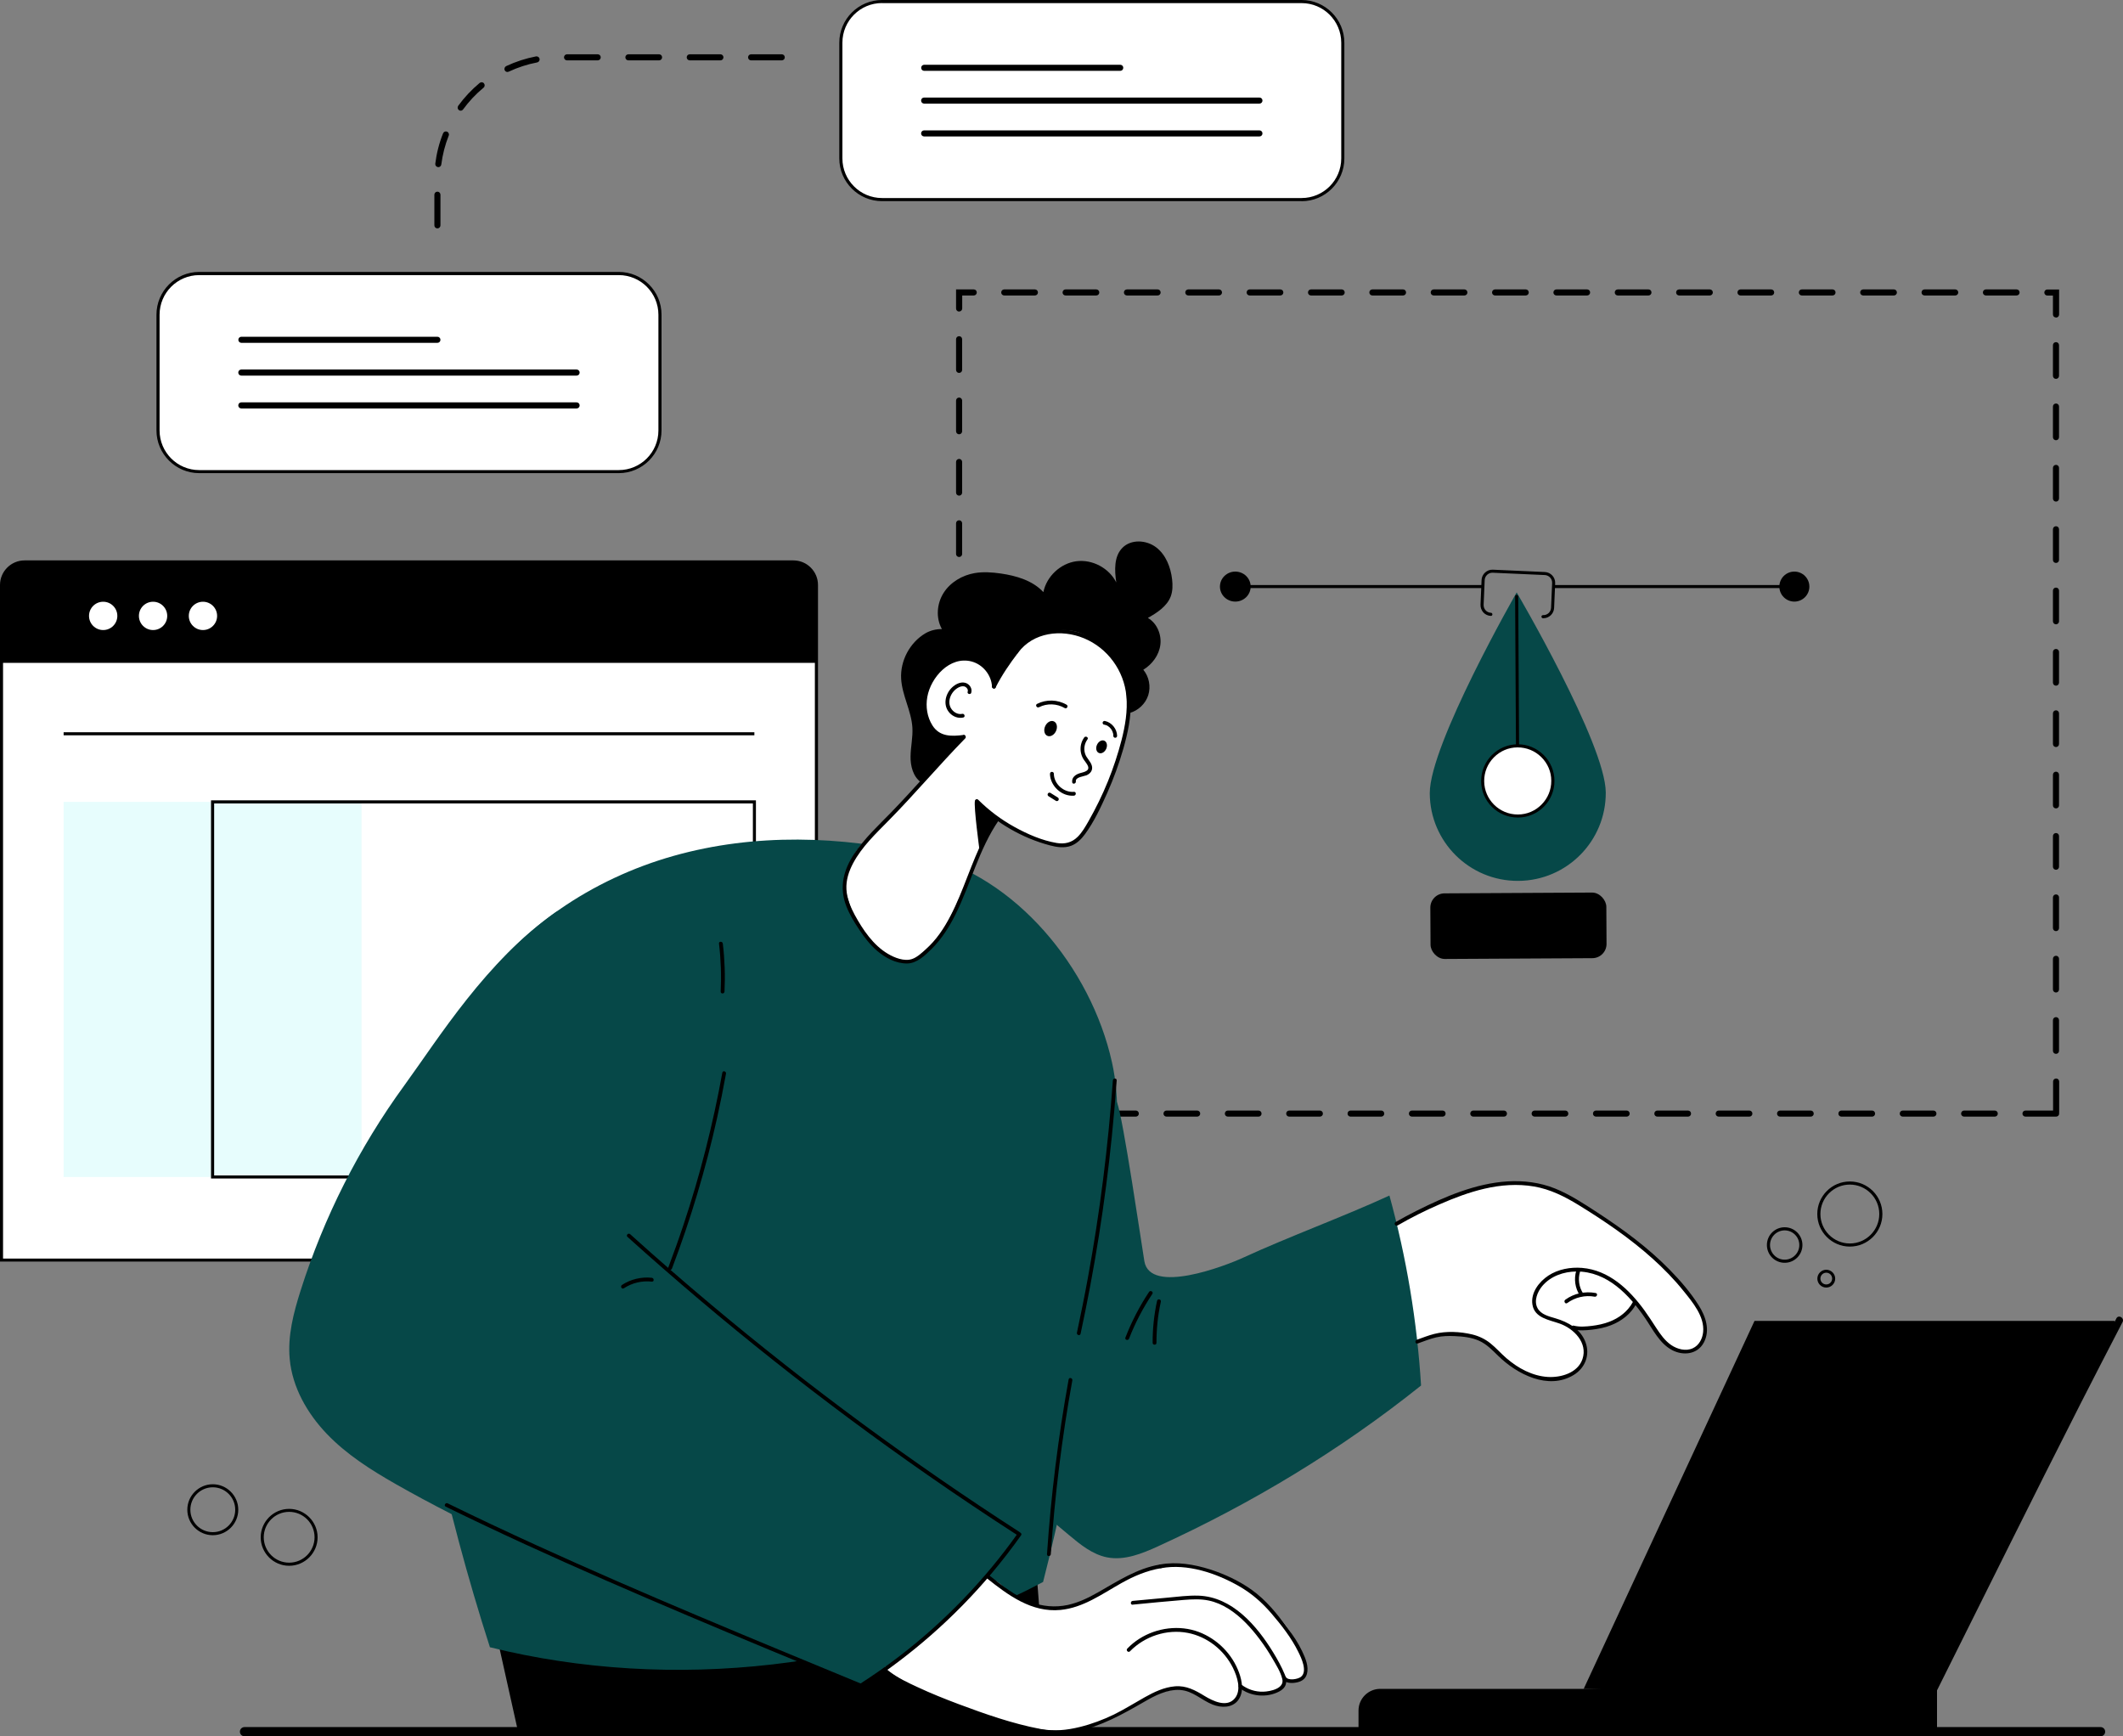
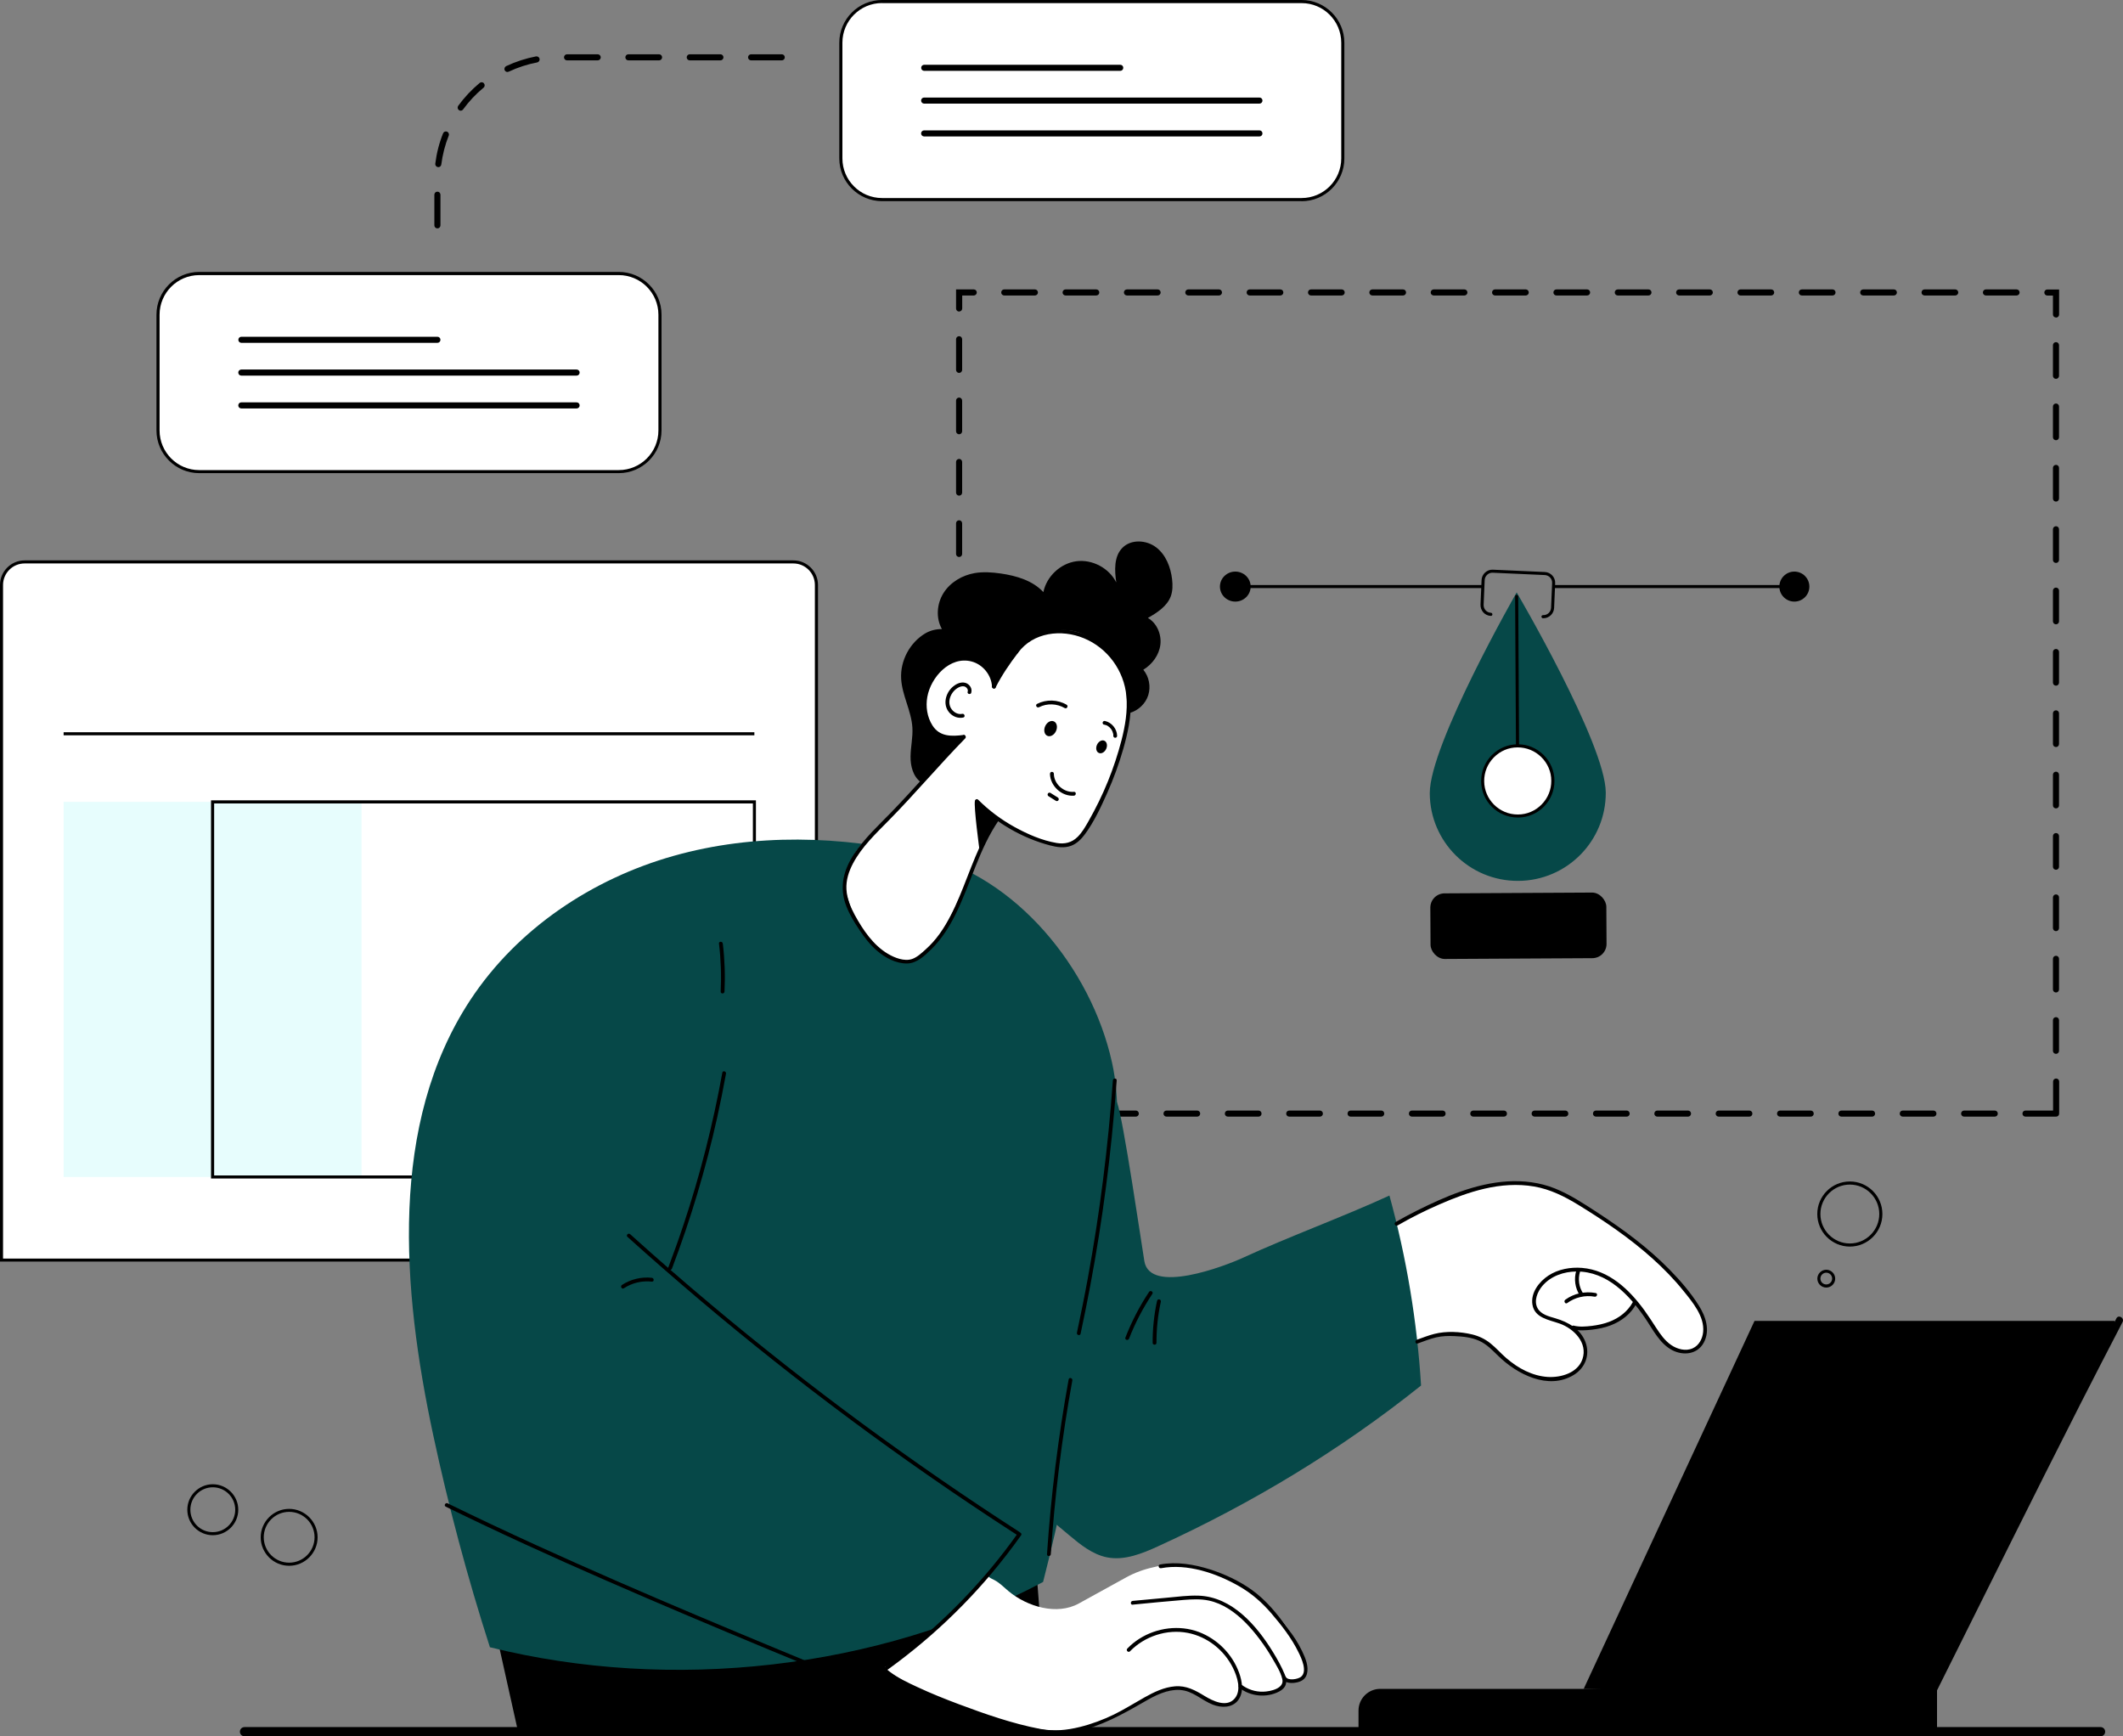
<svg xmlns="http://www.w3.org/2000/svg" id="Layer_1" viewBox="0 0 300 245.32">
  <rect x="0" y="0" width="300" height="245.32" fill="#808080" stroke="none" />
  <defs>
    <style>.cls-1,.cls-2,.cls-3,.cls-4{stroke-width:0px;}.cls-2{fill:#064848;}.cls-3{fill:#fff;}.cls-4{fill:#e7fdfd;}</style>
  </defs>
  <path class="cls-3" d="m3.47,79.39h108.65c1.79,0,3.25,1.46,3.25,3.25v95.38H.22v-95.38c0-1.79,1.46-3.25,3.25-3.25Z" />
  <path class="cls-1" d="m115.59,178.25H0v-95.6c0-1.91,1.56-3.47,3.47-3.47h108.65c1.91,0,3.47,1.56,3.47,3.47v95.6Zm-115.16-.43h114.72v-95.17c0-1.67-1.36-3.04-3.04-3.04H3.47c-1.67,0-3.04,1.36-3.04,3.04v95.17Z" />
-   <path class="cls-1" d="m3.47,79.39h108.65c1.79,0,3.25,1.46,3.25,3.25v11.02H.22v-11.02c0-1.79,1.46-3.25,3.25-3.25Z" />
  <circle class="cls-3" cx="21.63" cy="87.02" r="2" />
  <circle class="cls-3" cx="14.58" cy="87.02" r="2" />
  <circle class="cls-3" cx="28.68" cy="87.02" r="2" />
  <rect class="cls-1" x="8.99" y="103.46" width="97.61" height=".43" />
  <rect class="cls-4" x="8.99" y="113.3" width="42.1" height="53" />
  <path class="cls-1" d="m106.82,166.51H29.82v-53.43h77v53.43Zm-76.56-.43h76.13v-52.56H30.26v52.56Z" />
  <path class="cls-1" d="m290.55,157.77h-4.33c-.24,0-.43-.19-.43-.43s.19-.43.43-.43h3.9v-4.1c0-.24.19-.43.43-.43s.43.19.43.43v4.33s0,.07-.01.1c0,.03.01.07.01.1,0,.24-.19.43-.43.43Zm-8.67,0h-4.33c-.24,0-.43-.19-.43-.43s.19-.43.43-.43h4.33c.24,0,.43.19.43.43s-.19.43-.43.43Zm-8.67,0h-4.33c-.24,0-.43-.19-.43-.43s.19-.43.43-.43h4.33c.24,0,.43.19.43.43s-.19.43-.43.43Zm-8.67,0h-4.33c-.24,0-.43-.19-.43-.43s.19-.43.43-.43h4.33c.24,0,.43.19.43.43s-.19.43-.43.43Zm-8.67,0h-4.33c-.24,0-.43-.19-.43-.43s.19-.43.43-.43h4.33c.24,0,.43.19.43.43s-.19.43-.43.43Zm-8.67,0h-4.33c-.24,0-.43-.19-.43-.43s.19-.43.43-.43h4.33c.24,0,.43.19.43.43s-.19.43-.43.43Zm-8.67,0h-4.33c-.24,0-.43-.19-.43-.43s.19-.43.43-.43h4.33c.24,0,.43.19.43.43s-.19.43-.43.43Zm-8.67,0h-4.33c-.24,0-.43-.19-.43-.43s.19-.43.43-.43h4.33c.24,0,.43.19.43.43s-.19.43-.43.43Zm-8.67,0h-4.33c-.24,0-.43-.19-.43-.43s.19-.43.43-.43h4.33c.24,0,.43.19.43.43s-.19.43-.43.43Zm-8.67,0h-4.33c-.24,0-.43-.19-.43-.43s.19-.43.43-.43h4.33c.24,0,.43.19.43.43s-.19.43-.43.43Zm-8.67,0h-4.33c-.24,0-.43-.19-.43-.43s.19-.43.43-.43h4.33c.24,0,.43.19.43.43s-.19.43-.43.43Zm-8.67,0h-4.33c-.24,0-.43-.19-.43-.43s.19-.43.43-.43h4.33c.24,0,.43.19.43.43s-.19.43-.43.43Zm-8.67,0h-4.33c-.24,0-.43-.19-.43-.43s.19-.43.43-.43h4.33c.24,0,.43.19.43.43s-.19.43-.43.43Zm-8.67,0h-4.33c-.24,0-.43-.19-.43-.43s.19-.43.43-.43h4.33c.24,0,.43.19.43.43s-.19.43-.43.43Zm-8.67,0h-4.33c-.24,0-.43-.19-.43-.43s.19-.43.43-.43h4.33c.24,0,.43.19.43.43s-.19.43-.43.43Zm-8.67,0h-4.33c-.24,0-.43-.19-.43-.43s.19-.43.43-.43h4.33c.24,0,.43.19.43.43s-.19.43-.43.43Zm-8.67,0h-4.33c-.24,0-.43-.19-.43-.43s.19-.43.43-.43h4.33c.24,0,.43.19.43.43s-.19.43-.43.43Zm-8.67,0h-4.33c-.24,0-.43-.19-.43-.43s.19-.43.43-.43h4.33c.24,0,.43.19.43.43s-.19.43-.43.43Zm-7.63-1.04c-.24,0-.43-.19-.43-.43v-4.33c0-.24.19-.43.43-.43s.43.19.43.43v4.33c0,.24-.19.43-.43.43Zm155-7.83c-.24,0-.43-.19-.43-.43v-4.33c0-.24.19-.43.43-.43s.43.19.43.43v4.33c0,.24-.19.43-.43.43Zm-155-.84c-.24,0-.43-.19-.43-.43v-4.33c0-.24.19-.43.43-.43s.43.19.43.43v4.33c0,.24-.19.43-.43.43Zm155-7.83c-.24,0-.43-.19-.43-.43v-4.33c0-.24.19-.43.43-.43s.43.19.43.43v4.33c0,.24-.19.43-.43.43Zm-155-.84c-.24,0-.43-.19-.43-.43v-4.33c0-.24.19-.43.43-.43s.43.19.43.43v4.33c0,.24-.19.43-.43.43Zm155-7.83c-.24,0-.43-.19-.43-.43v-4.33c0-.24.19-.43.43-.43s.43.19.43.43v4.33c0,.24-.19.43-.43.43Zm-155-.84c-.24,0-.43-.19-.43-.43v-4.33c0-.24.19-.43.43-.43s.43.19.43.43v4.33c0,.24-.19.43-.43.43Zm155-7.83c-.24,0-.43-.19-.43-.43v-4.33c0-.24.19-.43.43-.43s.43.19.43.43v4.33c0,.24-.19.43-.43.43Zm-155-.84c-.24,0-.43-.19-.43-.43v-4.33c0-.24.19-.43.43-.43s.43.19.43.43v4.33c0,.24-.19.43-.43.43Zm155-7.83c-.24,0-.43-.19-.43-.43v-4.33c0-.24.19-.43.43-.43s.43.19.43.43v4.33c0,.24-.19.43-.43.43Zm-155-.84c-.24,0-.43-.19-.43-.43v-4.33c0-.24.19-.43.43-.43s.43.19.43.43v4.33c0,.24-.19.43-.43.43Zm155-7.83c-.24,0-.43-.19-.43-.43v-4.33c0-.24.19-.43.43-.43s.43.19.43.43v4.33c0,.24-.19.43-.43.43Zm-155-.84c-.24,0-.43-.19-.43-.43v-4.33c0-.24.19-.43.43-.43s.43.19.43.43v4.33c0,.24-.19.43-.43.43Zm155-7.83c-.24,0-.43-.19-.43-.43v-4.33c0-.24.19-.43.43-.43s.43.19.43.43v4.33c0,.24-.19.43-.43.43Zm-155-.84c-.24,0-.43-.19-.43-.43v-4.33c0-.24.19-.43.43-.43s.43.19.43.43v4.33c0,.24-.19.43-.43.43Zm155-7.83c-.24,0-.43-.19-.43-.43v-4.33c0-.24.19-.43.43-.43s.43.19.43.43v4.33c0,.24-.19.43-.43.43Zm-155-.84c-.24,0-.43-.19-.43-.43v-4.33c0-.24.19-.43.43-.43s.43.19.43.43v4.33c0,.24-.19.43-.43.43Zm155-7.83c-.24,0-.43-.19-.43-.43v-4.33c0-.24.19-.43.43-.43s.43.19.43.43v4.33c0,.24-.19.43-.43.43Zm-155-.84c-.24,0-.43-.19-.43-.43v-4.33c0-.24.19-.43.43-.43s.43.19.43.43v4.33c0,.24-.19.43-.43.43Zm155-7.83c-.24,0-.43-.19-.43-.43v-4.33c0-.24.19-.43.43-.43s.43.19.43.43v4.33c0,.24-.19.43-.43.43Zm-155-.84c-.24,0-.43-.19-.43-.43v-4.33c0-.24.19-.43.43-.43s.43.19.43.43v4.33c0,.24-.19.43-.43.43Zm155-7.83c-.24,0-.43-.19-.43-.43v-4.33c0-.24.19-.43.43-.43s.43.19.43.43v4.33c0,.24-.19.43-.43.43Zm-155-.84c-.24,0-.43-.19-.43-.43v-4.33c0-.24.19-.43.43-.43s.43.19.43.43v4.33c0,.24-.19.43-.43.43Zm155-7.83c-.24,0-.43-.19-.43-.43v-4.33c0-.24.19-.43.43-.43s.43.19.43.43v4.33c0,.24-.19.43-.43.43Zm-155-.84c-.24,0-.43-.19-.43-.43v-4.33c0-.24.19-.43.43-.43s.43.19.43.43v4.33c0,.24-.19.43-.43.43Zm155-7.83c-.24,0-.43-.19-.43-.43v-2.67h-.79c-.24,0-.43-.19-.43-.43s.19-.43.43-.43h1.66v3.54c0,.24-.19.43-.43.43Zm-155-.84c-.24,0-.43-.19-.43-.43v-2.7h2.5c.24,0,.43.19.43.43s-.19.43-.43.43h-1.63v1.83c0,.24-.19.43-.43.43Zm149.43-2.27h-4.33c-.24,0-.43-.19-.43-.43s.19-.43.43-.43h4.33c.24,0,.43.19.43.43s-.19.43-.43.43Zm-8.67,0h-4.33c-.24,0-.43-.19-.43-.43s.19-.43.43-.43h4.33c.24,0,.43.19.43.43s-.19.43-.43.43Zm-8.67,0h-4.33c-.24,0-.43-.19-.43-.43s.19-.43.43-.43h4.33c.24,0,.43.19.43.43s-.19.43-.43.43Zm-8.67,0h-4.33c-.24,0-.43-.19-.43-.43s.19-.43.43-.43h4.33c.24,0,.43.19.43.43s-.19.43-.43.43Zm-8.67,0h-4.33c-.24,0-.43-.19-.43-.43s.19-.43.43-.43h4.33c.24,0,.43.19.43.43s-.19.43-.43.43Zm-8.67,0h-4.33c-.24,0-.43-.19-.43-.43s.19-.43.43-.43h4.33c.24,0,.43.19.43.43s-.19.43-.43.43Zm-8.67,0h-4.33c-.24,0-.43-.19-.43-.43s.19-.43.43-.43h4.33c.24,0,.43.19.43.43s-.19.43-.43.43Zm-8.67,0h-4.33c-.24,0-.43-.19-.43-.43s.19-.43.43-.43h4.33c.24,0,.43.19.43.43s-.19.43-.43.43Zm-8.67,0h-4.33c-.24,0-.43-.19-.43-.43s.19-.43.43-.43h4.33c.24,0,.43.19.43.43s-.19.43-.43.43Zm-8.67,0h-4.33c-.24,0-.43-.19-.43-.43s.19-.43.43-.43h4.33c.24,0,.43.19.43.43s-.19.43-.43.43Zm-8.67,0h-4.33c-.24,0-.43-.19-.43-.43s.19-.43.43-.43h4.33c.24,0,.43.19.43.43s-.19.43-.43.43Zm-8.67,0h-4.33c-.24,0-.43-.19-.43-.43s.19-.43.43-.43h4.33c.24,0,.43.19.43.43s-.19.43-.43.43Zm-8.67,0h-4.33c-.24,0-.43-.19-.43-.43s.19-.43.43-.43h4.33c.24,0,.43.19.43.43s-.19.43-.43.43Zm-8.67,0h-4.33c-.24,0-.43-.19-.43-.43s.19-.43.43-.43h4.33c.24,0,.43.19.43.43s-.19.43-.43.43Zm-8.67,0h-4.33c-.24,0-.43-.19-.43-.43s.19-.43.43-.43h4.33c.24,0,.43.19.43.43s-.19.43-.43.43Zm-8.67,0h-4.33c-.24,0-.43-.19-.43-.43s.19-.43.43-.43h4.33c.24,0,.43.19.43.43s-.19.43-.43.43Zm-8.67,0h-4.33c-.24,0-.43-.19-.43-.43s.19-.43.43-.43h4.33c.24,0,.43.19.43.43s-.19.43-.43.43Z" />
  <polygon class="cls-1" points="70.29 231.57 73.23 244.77 148.23 244.77 146.5 222.52 70.29 231.57" />
  <path class="cls-3" d="m196.73,173.31s4.79-3.34,11.47-5.22c6.68-1.88,11.29-.27,13.54,1.07,2.25,1.34,13.09,7.66,17.56,14.62,0,0,3.5,3.71.44,6.71,0,0-1.53,1.69-4.74-1.15l-3.76-5.25s-2.51,4.33-8.98,3.6c0,0,3.26,2.58.89,5.62,0,0-2.38,2.94-7.8.57,0,0-2.28-1.74-5.04-3.98,0,0-4.36-3.02-10.67-.11l-2.91-16.48Z" />
  <path class="cls-2" d="m143.07,210.2l7.99,6.69c1.61,1.35,3.32,2.74,5.38,3.15,2.46.48,4.94-.53,7.22-1.57,13.26-6.06,25.76-13.6,37.15-22.71-.56-9.07-2.06-18.08-4.47-26.84-6.5,2.99-14.2,5.8-20.7,8.79-2.57,1.18-13.13,5.23-13.93.49-.36-2.13-3.03-20.43-3.86-22.42-.83-1.99-2.9,11.63-4.96,12.27-.77.24-1.39.79-1.94,1.37-4.67,4.83-6.2,11.85-6.94,18.52-.69,6.19-1.26,16.03-.93,22.26Z" />
  <path class="cls-2" d="m147.4,223.51c4.57-17.84,7.96-38.74,9.89-57.08.58-5.44,1.03-11.01-.16-16.34-2.97-13.4-13.66-26.29-26.69-29.32-11.58-2.7-23.81-3.07-35.26.16-11.45,3.23-22.06,10.25-28.72,20.36-11.53,17.52-9.67,40.78-5.25,61.44,2.17,10.14,4.85,20.16,8.02,30.01,25.52,6.35,54.85,3.2,78.16-9.22Z" />
  <path class="cls-1" d="m296.83,245.32H34.55c-.36,0-.65-.29-.65-.65s.29-.65.65-.65h262.28c.36,0,.65.29.65.65s-.29.65-.65.65Z" />
  <polygon class="cls-1" points="223.79 238.62 247.93 186.63 298.82 186.63 298.82 187.51 272.3 239.78 223.79 238.62" />
  <path class="cls-1" d="m299.06,186.29c-7,13.44-13.74,27-20.5,40.56-1.91,3.84-3.82,7.68-5.74,11.51-.29.58.59,1.1.88.51,6.78-13.55,13.48-27.14,20.35-40.64,1.95-3.82,3.91-7.63,5.89-11.44.3-.58-.58-1.1-.88-.51h0Z" />
  <path class="cls-1" d="m273.05,244.09c.06-1.57.21-3.7.21-5.47" />
  <path class="cls-1" d="m195.04,238.62h78.68v5.47h-81.75v-2.4c0-1.69,1.37-3.07,3.07-3.07Z" />
  <path class="cls-3" d="m125.09,116.03l11.06-11.71s.04-.37-.07-.31c-.12.06-4.94,1.13-5.5-4.42,0,0-1.37-5.85,5.77-6.79,0,0,3.37-.74,4.28,3.71,0,0,3.24-6.72,6.7-7,3.46-.29,6.58-.57,10.52,4.29,0,0,2.48,3.71,1.34,8.79,0,0-2.13,9.82-6.45,15.56,0,0-1.79,3.87-10.12-1.62l-1.86-.86s-1.28,2.26-2.71,5.48c-1.82,4.08-3.89,9.82-6.96,13.24,0,0-3.28,3.15-6.48-.11,0,0-3.41-1.3-5.25-8.94,0,0-.82-4.1,5.72-9.31Z" />
  <path class="cls-1" d="m143.86,92.23c2.14-2.91,6.12-3.37,9.31-2.05,3.35,1.38,5.67,4.58,6,8.17.19,2.1-.17,4.21-.69,6.24-.51,1.97-1.15,3.9-1.91,5.78-.79,1.95-1.72,3.84-2.76,5.67-.44.77-.89,1.57-1.53,2.2-.83.83-1.86,1.06-2.99.86-2.06-.35-4.11-1.25-5.92-2.25-1.89-1.04-3.62-2.34-5.15-3.86-.25-.25-.63.14-.38.38,2.91,2.88,6.58,5.04,10.55,6.08.96.25,2.01.41,2.97.05.82-.31,1.44-.94,1.95-1.63,1.3-1.76,2.27-3.86,3.16-5.85.9-2.02,1.66-4.11,2.27-6.24.62-2.19,1.12-4.46,1.04-6.74-.14-3.79-2.2-7.24-5.6-9-3.57-1.85-8.27-1.48-10.76,1.91-.21.28.26.55.47.27h0Z" />
  <path class="cls-1" d="m143.39,91.96c-1.18,1.55-2.29,3.18-3.18,4.92-.16.31.31.58.47.27.88-1.74,1.99-3.37,3.18-4.92.21-.28-.26-.55-.47-.27h0Z" />
  <path class="cls-1" d="m140.72,97.02c-.08-1.58-1.03-3.04-2.45-3.76-1.57-.8-3.39-.46-4.82.49-2.7,1.8-3.92,5.67-2.39,8.61.42.81,1.04,1.54,1.91,1.88,1.02.4,2.15.27,3.2.14.34-.04.35-.59,0-.54-1.7.22-3.39.27-4.41-1.35-.75-1.19-.97-2.65-.72-4.03.49-2.75,3.18-5.8,6.25-5,1.6.42,2.81,1.92,2.89,3.56.02.35.56.35.54,0h0Z" />
  <path class="cls-1" d="m136.01,103.93c-3.46,3.53-6.65,7.32-10.1,10.87-3.4,3.51-8.45,7.75-6.32,13.23.47,1.21,1.15,2.31,1.87,3.38.71,1.06,1.49,2.08,2.47,2.92,1.17,1,2.67,1.82,4.26,1.8,1.38-.02,2.52-1.13,3.44-2.04,1.43-1.41,2.52-3.14,3.41-4.93,2.16-4.36,3.31-9.22,6.1-13.27.2-.29-.27-.56-.47-.27-2.31,3.37-3.52,7.32-5.09,11.06-.77,1.84-1.65,3.66-2.82,5.28-.56.78-1.2,1.5-1.91,2.14-.55.5-1.25,1.16-1.97,1.4-1.1.37-2.47-.18-3.4-.73-2.09-1.23-3.55-3.41-4.69-5.49-.61-1.12-1.11-2.34-1.18-3.63-.07-1.3.33-2.52.93-3.66,1.27-2.39,3.23-4.21,5.1-6.12,3.69-3.75,7.08-7.79,10.76-11.55.24-.25-.14-.63-.38-.38h0Z" />
  <path class="cls-1" d="m146.83,99.92c1.13-.58,2.53-.52,3.62.12.3.18.57-.29.27-.47-1.27-.74-2.86-.78-4.17-.12-.31.16-.04.63.27.47h0Z" />
  <path class="cls-1" d="m156.04,102.38c.1.02.2.05.3.09-.04-.02.02.01.03.01.02,0,.04.02.06.03.04.02.08.05.12.07.16.1.28.21.42.38,0,.01.04.05.01.02.02.02.03.04.05.06.03.04.06.09.08.13.03.04.05.09.07.14,0,.02.02.04.03.06,0,.02,0,.02,0,0,0,.01,0,.02.01.04.04.09.06.19.09.29,0,.03,0,.05.01.08.01.06,0-.03,0,.03,0,.05,0,.1,0,.16,0,.15.12.27.27.27s.27-.12.27-.27c-.02-.98-.75-1.89-1.71-2.1-.14-.03-.29.04-.33.19-.04.14.05.3.19.33h0Z" />
-   <path class="cls-1" d="m153.21,104.2c-.42.57-.59,1.3-.49,2,.05.34.16.67.33.97.19.33.46.61.63.94.44.84-.52.97-1.1,1.14-.6.18-1.16.6-1.07,1.28.05.34.57.2.52-.14-.08-.59,1.12-.7,1.48-.84.55-.22.94-.7.79-1.32-.16-.67-.79-1.11-.98-1.78-.2-.68-.07-1.41.35-1.98.21-.28-.26-.55-.47-.27h0Z" />
  <path class="cls-1" d="m148.37,109.31c.02,1.73,1.65,3.25,3.39,3.11.34-.03.35-.57,0-.54-1.44.12-2.83-1.11-2.84-2.56,0-.35-.55-.35-.54,0h0Z" />
  <path class="cls-1" d="m148.17,112.5c.35.22.7.44,1.04.65.12.08.3.03.37-.1.07-.13.03-.29-.1-.37-.35-.22-.7-.44-1.04-.65-.12-.08-.3-.03-.37.1-.07.13-.03.29.1.37h0Z" />
  <path class="cls-1" d="m137.24,97.88c.2-.6-.25-1.24-.82-1.4-.71-.2-1.46.22-1.95.71-.94.95-1.24,2.53-.26,3.56.49.52,1.2.78,1.9.63.34-.07.2-.59-.14-.52-.57.12-1.14-.18-1.48-.63-.38-.5-.42-1.13-.22-1.71.2-.6.67-1.16,1.26-1.43.28-.13.63-.2.91-.03.23.14.39.4.3.67-.11.33.41.47.52.14h0Z" />
  <path class="cls-1" d="m149.22,103.3c-.26.56-.81.86-1.23.66-.42-.19-.55-.81-.29-1.37.26-.56.81-.86,1.23-.66.42.19.55.81.29,1.37Z" />
  <path class="cls-1" d="m156.31,105.82c-.22.47-.68.73-1.04.56-.36-.16-.47-.68-.25-1.16.22-.47.68-.73,1.04-.56.36.16.47.68.25,1.16Z" />
  <path class="cls-1" d="m138.42,120.16s-.85-6.24-.65-7.03l3,2.54-2.35,4.49Z" />
  <path class="cls-1" d="m159.61,100.74c1.23-.33,2.27-1.31,2.65-2.52s.12-2.61-.7-3.59c1.26-.77,2.23-2.07,2.41-3.53s-.48-3.05-1.76-3.79c1.31-.75,2.7-1.64,3.23-3.05.28-.76.28-1.59.19-2.4-.2-1.72-.88-3.48-2.26-4.53-1.38-1.05-3.54-1.17-4.76.07-1.21,1.22-1.12,3.19-.87,4.89-1.02-2.03-3.39-3.29-5.64-2.99s-4.21,2.14-4.66,4.36c-1.52-1.64-3.82-2.31-6.03-2.63-1.21-.17-2.45-.26-3.66-.06-1.77.3-3.45,1.29-4.41,2.8-.96,1.51-1.12,3.55-.24,5.11-.82,0-1.62.19-2.33.6-2.2,1.3-3.57,3.87-3.43,6.41.13,2.37,1.45,4.55,1.59,6.92.08,1.36-.24,2.7-.26,4.06s.35,2.84,1.45,3.64c2.01-2.06,4.03-4.19,5.96-6.33-.25.27-.67.14-1.04.07-1.23-.22-2.55-.48-3.43-1.37-.95-.95-1.17-2.43-1.01-3.76.36-2.97,2.69-5.77,5.66-6.06.45-.04.92-.03,1.35.09,1.59.44,2.43,2.14,3.07,3.66,1.05-2.54,2.7-4.93,5.01-6.41,2.32-1.49,5.43-1.9,7.84-.57,1.24.68,2.34,1.7,3.24,2.79.79.95,1.73,2.03,2.1,3.21.5,1.59.16,3.34.73,4.91Z" />
  <path class="cls-1" d="m197.5,173.14c1.92-1.11,3.91-2.11,5.95-2.99,2.04-.89,4.16-1.7,6.33-2.2,2.28-.53,4.68-.71,7-.31,2.29.39,4.33,1.42,6.29,2.62,3.68,2.26,7.29,4.72,10.51,7.62,1.54,1.39,3,2.88,4.3,4.5,1.29,1.59,3.01,3.63,2.79,5.82-.09.94-.58,1.9-1.47,2.3-.99.45-2.17.13-3.03-.45-.91-.62-1.56-1.55-2.15-2.46-.54-.83-1.08-1.67-1.66-2.47-2.14-2.94-5.01-5.67-8.81-5.98-1.63-.13-3.36.18-4.75,1.09-1.32.87-2.53,2.44-2.25,4.11.31,1.89,2.37,2.14,3.85,2.67,2,.71,3.99,2.71,3.22,5.01-.66,1.96-3.04,2.64-4.89,2.53-2.17-.13-4.22-1.23-5.84-2.63-.79-.68-1.47-1.48-2.29-2.13-.76-.61-1.63-1.02-2.58-1.25-1.69-.4-3.65-.5-5.34-.07-.84.21-1.66.54-2.48.83-.33.12-.19.64.14.52.86-.31,1.71-.65,2.6-.86.86-.2,1.74-.22,2.61-.18,1.17.05,2.38.17,3.47.66,1.06.48,1.86,1.32,2.68,2.12,2.65,2.6,7.09,4.9,10.68,2.71,1.61-.98,2.34-2.82,1.67-4.62-.69-1.87-2.45-2.86-4.27-3.39-.91-.27-2.04-.53-2.52-1.45-.54-1.02,0-2.3.68-3.11,1.19-1.41,3.04-2.04,4.85-2.05,4.3-.02,7.44,3.3,9.69,6.6,1.09,1.59,2.04,3.59,3.83,4.52,1.57.81,3.56.59,4.45-1.07.94-1.75.27-3.71-.72-5.27-1.15-1.82-2.59-3.49-4.1-5.03-3.07-3.14-6.63-5.75-10.3-8.14-1.89-1.23-3.8-2.49-5.91-3.34-2.12-.85-4.44-1.14-6.71-1-4.5.28-8.87,2.16-12.86,4.16-1,.5-1.98,1.03-2.95,1.59-.3.17-.03.64.27.47h0Z" />
  <path class="cls-1" d="m222.23,187.82c.89.22,1.83.15,2.73.05.92-.11,1.83-.29,2.69-.63,1.48-.58,2.8-1.58,3.56-3.01.16-.31-.3-.58-.47-.27-.72,1.34-1.97,2.29-3.38,2.81-.77.29-1.59.46-2.4.56-.84.1-1.75.18-2.58-.03-.34-.09-.48.44-.14.52h0Z" />
  <path class="cls-1" d="m222.74,179.54c-.35,1.16-.17,2.46.5,3.48.19.29.66.02.47-.27-.59-.9-.75-2.03-.44-3.06.1-.33-.42-.48-.52-.14h0Z" />
  <path class="cls-1" d="m221.46,184.11c1.11-.81,2.52-1.15,3.88-.9.34.06.49-.46.14-.52-1.49-.28-3.07.05-4.29.95-.28.2,0,.67.27.47h0Z" />
-   <path class="cls-2" d="m90.18,142.83c-4.11,8.56-6.72,17.84-7.68,27.29-.29,2.81-.41,5.75.66,8.37,2.01,4.96,7.52,7.33,12.44,9.43,12.62,5.4,24.64,12.2,35.77,20.24,4.47,3.23,7.83,6.03,11.82,9.83-6.71,7.47-12.41,14.57-21.54,20.17-23.01-9.56-45-16.69-65.74-28.48-3.49-1.99-6.93-4.17-9.71-7.07s-4.89-6.59-5.26-10.59c-.31-3.27.54-6.53,1.53-9.65,3.29-10.38,8.26-20.22,14.67-29.02,4.91-6.75,11.57-17.59,21.39-24.47,2.2-1.54,3.14,8.14,5.72,8.88,2.58.74,4.93,2.57,5.87,5.09.6-.79-.2.94.06-.02Z" />
  <path class="cls-1" d="m144.07,216.46c-7.55-4.87-14.95-9.97-22.19-15.3-7.3-5.38-14.42-10.98-21.37-16.81-3.88-3.25-7.7-6.58-11.46-9.97-.26-.23-.64.15-.38.38,6.73,6.06,13.64,11.91,20.73,17.53,7.06,5.6,14.29,10.97,21.69,16.12,4.18,2.91,8.42,5.75,12.7,8.51.29.19.57-.28.27-.47h0Z" />
  <path class="cls-1" d="m94.95,179.25c2.63-6.93,4.77-14.05,6.38-21.29.46-2.08.88-4.16,1.26-6.26.06-.34-.46-.49-.52-.14-1.32,7.3-3.15,14.5-5.5,21.53-.67,2.02-1.39,4.02-2.14,6.01-.12.33.4.47.52.14h0Z" />
  <path class="cls-1" d="m102.38,140.1c.11-2.26.03-4.53-.24-6.78-.04-.34-.58-.35-.54,0,.27,2.25.35,4.52.24,6.78-.02.35.52.35.54,0h0Z" />
  <path class="cls-1" d="m88.16,182.02c1.17-.77,2.56-1.09,3.95-.94.35.04.34-.5,0-.54-1.47-.16-2.98.2-4.22,1.01-.29.19-.02.66.27.47h0Z" />
  <path class="cls-1" d="m62.99,212.88c7.44,3.65,14.99,7.08,22.58,10.4,7.68,3.36,15.41,6.61,23.15,9.83,4.28,1.78,8.57,3.54,12.85,5.31.32.13.46-.39.14-.52-7.67-3.17-15.35-6.33-23-9.56-7.7-3.25-15.37-6.57-22.97-10.04-4.19-1.91-8.35-3.87-12.48-5.89-.31-.15-.59.31-.27.47h0Z" />
  <path class="cls-1" d="m157.26,152.65c-.67,9.37-1.84,18.7-3.54,27.94-.47,2.58-.99,5.14-1.54,7.71-.07.34.45.49.52.14,1.97-9.16,3.45-18.43,4.4-27.75.27-2.68.51-5.36.7-8.04.02-.35-.52-.35-.54,0h0Z" />
  <path class="cls-1" d="m151.01,194.89c-1.48,8.17-2.5,16.42-3.06,24.7-.02.35.52.35.54,0,.55-8.23,1.56-16.43,3.04-24.55.06-.34-.46-.49-.52-.14h0Z" />
  <path class="cls-1" d="m162.37,182.54c-1.34,2.02-2.46,4.18-3.34,6.45-.13.33.4.47.52.14.86-2.22,1.97-4.33,3.29-6.32.19-.29-.28-.56-.47-.27h0Z" />
  <path class="cls-1" d="m163.51,183.77c-.43,1.96-.64,3.96-.63,5.96,0,.35.54.35.54,0,0-1.96.19-3.9.62-5.81.07-.34-.45-.48-.52-.14h0Z" />
  <path class="cls-3" d="m125.03,235.82c4.79,3.36,10.38,5.39,15.98,7.08,3.28.99,6.69,1.89,10.11,1.55,3.17-.32,6.14-1.68,8.91-3.26,2.47-1.41,5.23-3.07,7.96-2.28,1.01.29,1.89.9,2.84,1.36.94.47,2.04.79,3.04.48,1-.31,1.77-1.49,1.33-2.45.15.32.53.37.86.48,1.01.34,2.08.61,3.14.47,1.06-.13,2.12-.75,2.52-1.74.7.11,1.37-.03,2.02-.32.2-.09.39-.2.53-.37.29-.36.22-.88.13-1.33-.18-.84-.48-1.59-.78-2.4-1.1-2.97-3.4-5.34-5.74-7.46-3.33-3.03-7.99-4.58-12.5-4.63-.78,0-1.55.26-2.31.42-1.4.3-2.7.77-3.95,1.46-2.23,1.23-4.45,2.45-6.68,3.68-3.06,1.69-7.24.48-9.93-1.75-.64-.53-1.23-1.16-1.97-1.55-.3-.16-.63-.28-.87-.52-.05-.04-.09-.11-.06-.17s-.03.03-.09.05c-3.93,5.01-8.83,9.2-14.16,12.77-.14.09-.38.13-.33.28s.15.2,0,.13Z" />
  <path class="cls-1" d="m124.83,236.11c.93.97,2.28,1.6,3.46,2.19,1.9.94,3.86,1.76,5.84,2.53,4.03,1.56,8.2,3.04,12.45,3.9.67.13,1.34.26,2.02.3,1.16.08,2.37-.14,3.5-.38,3.49-.74,6.52-2.43,9.57-4.19,1.53-.89,3.26-1.79,5.08-1.68,1.79.1,3.03,1.44,4.63,2.07,1.18.46,2.71.49,3.56-.6.86-1.11.6-2.7.15-3.92-.95-2.62-3.07-4.75-5.67-5.74-2.75-1.04-5.95-.62-8.42.95-.62.39-1.19.86-1.7,1.39-.24.25.14.63.38.38,2.08-2.13,5.21-3.16,8.15-2.6,2.77.53,5.18,2.45,6.41,4.97.59,1.2,1.22,3.09.26,4.27-1.12,1.37-3.11.39-4.29-.33-1.31-.8-2.57-1.49-4.16-1.36-1.54.12-2.98.81-4.31,1.56-1.45.81-2.85,1.7-4.34,2.43-1.53.74-3.13,1.34-4.78,1.75-1.91.47-3.72.65-5.64.28-3.92-.75-7.77-2.1-11.51-3.5-1.97-.74-3.92-1.52-5.82-2.41-1.34-.62-2.74-1.27-3.92-2.17-.18-.14-.35-.28-.51-.44-.24-.25-.63.13-.38.38h0Z" />
  <path class="cls-1" d="m160.07,226.72c2.42-.23,4.84-.48,7.26-.67,1.15-.09,2.33-.15,3.47.09,1,.21,1.93.62,2.79,1.16,1.75,1.1,3.19,2.68,4.42,4.32.64.85,1.23,1.74,1.77,2.67.52.9,1.18,1.92,1.42,2.94.33,1.35-1.7,1.76-2.69,1.79-1.13.03-2.21-.32-3.1-1.01-.28-.21-.55.26-.27.47,1.58,1.22,3.83,1.44,5.61.52,1.03-.53,1.23-1.38.8-2.41-.45-1.09-1.03-2.13-1.64-3.13-2.31-3.77-5.78-7.84-10.54-8.01-1.49-.05-2.99.16-4.47.29-1.61.15-3.22.3-4.84.45-.34.03-.35.57,0,.54h0Z" />
  <path class="cls-1" d="m164.08,221.57c3.7-.69,7.79.71,10.97,2.52,1.78,1.01,3.28,2.32,4.61,3.87,1.43,1.67,2.85,3.48,3.82,5.47.41.83,1.32,2.72.36,3.49-.43.34-1.83.6-2.15,0-.16-.31-.63-.04-.47.27.33.62,1.21.65,1.81.56.77-.11,1.43-.44,1.65-1.23.29-1.07-.21-2.24-.66-3.19-.55-1.17-1.27-2.24-2.04-3.27-1.48-2.01-3.07-3.98-5.11-5.44-1.77-1.26-3.79-2.21-5.86-2.87-2.26-.72-4.73-1.14-7.09-.7-.34.06-.2.59.14.52h0Z" />
-   <path class="cls-1" d="m163.93,221.05c-3.28.54-5.98,2.36-8.82,3.96-1.32.75-2.7,1.42-4.2,1.75-1.79.39-3.63.22-5.33-.44-2.14-.84-3.97-2.29-5.75-3.71-.27-.22-.66.17-.38.38,3.01,2.4,6.34,4.87,10.4,4.48,3.22-.31,5.87-2.25,8.61-3.79,1.76-.99,3.61-1.78,5.61-2.11.34-.06.2-.58-.14-.52h0Z" />
  <path class="cls-1" d="m121.78,238.39c6.85-4.39,13.04-9.8,18.29-16.02,1.48-1.76,2.89-3.57,4.22-5.45.2-.28-.27-.56-.47-.27-4.67,6.58-10.33,12.45-16.73,17.36-1.81,1.38-3.67,2.69-5.58,3.91-.29.19-.02.66.27.47h0Z" />
  <rect class="cls-1" x="174.48" y="82.66" width="34.96" height=".43" />
  <ellipse class="cls-1" cx="174.56" cy="82.88" rx="2.17" ry="2.12" />
  <rect class="cls-1" x="219.49" y="82.66" width="34.15" height=".43" />
  <circle class="cls-1" cx="253.56" cy="82.88" r="2.12" />
  <rect class="cls-3" x="118.82" y=".22" width="70.93" height="27.98" rx="5.82" ry="5.82" />
  <path class="cls-1" d="m183.93,28.42h-59.29c-3.33,0-6.04-2.71-6.04-6.04V6.04c0-3.33,2.71-6.04,6.04-6.04h59.29c3.33,0,6.04,2.71,6.04,6.04v16.35c0,3.33-2.71,6.04-6.04,6.04ZM124.64.43c-3.09,0-5.6,2.51-5.6,5.6v16.35c0,3.09,2.51,5.6,5.6,5.6h59.29c3.09,0,5.6-2.51,5.6-5.6V6.04c0-3.09-2.51-5.6-5.6-5.6h-59.29Z" />
  <path class="cls-1" d="m158.3,10.01h-27.7c-.24,0-.43-.19-.43-.43s.19-.43.43-.43h27.7c.24,0,.43.19.43.43s-.19.43-.43.43Z" />
  <path class="cls-1" d="m177.97,14.64h-47.38c-.24,0-.43-.19-.43-.43s.19-.43.43-.43h47.38c.24,0,.43.19.43.43s-.19.43-.43.43Z" />
  <path class="cls-1" d="m177.97,19.28h-47.38c-.24,0-.43-.19-.43-.43s.19-.43.43-.43h47.38c.24,0,.43.19.43.43s-.19.43-.43.43Z" />
  <rect class="cls-3" x="22.33" y="38.65" width="70.93" height="27.98" rx="5.82" ry="5.82" />
  <path class="cls-1" d="m87.44,66.85H28.15c-3.33,0-6.04-2.71-6.04-6.04v-16.35c0-3.33,2.71-6.04,6.04-6.04h59.29c3.33,0,6.04,2.71,6.04,6.04v16.35c0,3.33-2.71,6.04-6.04,6.04Zm-59.29-27.98c-3.09,0-5.6,2.51-5.6,5.6v16.35c0,3.09,2.51,5.6,5.6,5.6h59.29c3.09,0,5.6-2.51,5.6-5.6v-16.35c0-3.09-2.51-5.6-5.6-5.6H28.15Z" />
  <path class="cls-1" d="m61.81,48.44h-27.7c-.24,0-.43-.19-.43-.43s.19-.43.43-.43h27.7c.24,0,.43.19.43.43s-.19.43-.43.43Z" />
  <path class="cls-1" d="m81.48,53.07h-47.38c-.24,0-.43-.19-.43-.43s.19-.43.43-.43h47.38c.24,0,.43.19.43.43s-.19.43-.43.43Z" />
  <path class="cls-1" d="m81.48,57.71h-47.38c-.24,0-.43-.19-.43-.43s.19-.43.43-.43h47.38c.24,0,.43.19.43.43s-.19.43-.43.43Z" />
  <path class="cls-1" d="m61.81,32.27c-.24,0-.43-.19-.43-.43v-4.33c0-.24.19-.43.43-.43s.43.19.43.43v4.33c0,.24-.19.43-.43.43Zm.13-8.66s-.04,0-.05,0c-.24-.03-.41-.25-.38-.48.18-1.47.55-2.92,1.1-4.29.09-.22.34-.33.56-.24.22.09.33.34.24.56-.52,1.31-.87,2.68-1.05,4.08-.03.22-.21.38-.43.38Zm3.16-7.97c-.09,0-.18-.03-.25-.08-.19-.14-.24-.41-.1-.61.87-1.2,1.89-2.28,3.03-3.23.18-.15.46-.13.61.06.15.18.13.46-.06.61-1.09.9-2.06,1.93-2.89,3.07-.09.12-.22.18-.35.18Zm6.61-5.47c-.16,0-.32-.09-.39-.25-.1-.22,0-.47.21-.58,1.34-.63,2.76-1.09,4.21-1.37.24-.04.46.11.51.34.04.24-.11.46-.34.51-1.38.26-2.73.7-4.01,1.3-.06.03-.12.04-.18.04Zm38.76-1.64h-4.33c-.24,0-.43-.19-.43-.43s.19-.43.43-.43h4.33c.24,0,.43.19.43.43s-.19.43-.43.43Zm-8.67,0h-4.33c-.24,0-.43-.19-.43-.43s.19-.43.43-.43h4.33c.24,0,.43.19.43.43s-.19.43-.43.43Zm-8.67,0h-4.33c-.24,0-.43-.19-.43-.43s.19-.43.43-.43h4.33c.24,0,.43.19.43.43s-.19.43-.43.43Zm-8.67,0h-4.33c-.24,0-.43-.19-.43-.43s.19-.43.43-.43h4.33c.24,0,.43.19.43.43s-.19.43-.43.43Z" />
-   <path class="cls-1" d="m252.19,178.42c-1.38,0-2.51-1.12-2.51-2.51s1.12-2.51,2.51-2.51,2.51,1.12,2.51,2.51-1.12,2.51-2.51,2.51Zm0-4.58c-1.14,0-2.07.93-2.07,2.07s.93,2.07,2.07,2.07,2.07-.93,2.07-2.07-.93-2.07-2.07-2.07Z" />
  <path class="cls-1" d="m261.4,176.13c-2.53,0-4.6-2.06-4.6-4.6s2.06-4.6,4.6-4.6,4.6,2.06,4.6,4.6-2.06,4.6-4.6,4.6Zm0-8.76c-2.29,0-4.16,1.87-4.16,4.16s1.87,4.16,4.16,4.16,4.16-1.87,4.16-4.16-1.87-4.16-4.16-4.16Z" />
  <path class="cls-1" d="m258.07,181.92c-.7,0-1.26-.57-1.26-1.26s.57-1.26,1.26-1.26,1.26.57,1.26,1.26-.57,1.26-1.26,1.26Zm0-2.1c-.46,0-.83.37-.83.83s.37.83.83.83.83-.37.83-.83-.37-.83-.83-.83Z" />
  <path class="cls-1" d="m40.86,221.23c-2.22,0-4.02-1.81-4.02-4.02s1.81-4.02,4.02-4.02,4.02,1.81,4.02,4.02-1.81,4.02-4.02,4.02Zm0-7.62c-1.98,0-3.59,1.61-3.59,3.59s1.61,3.59,3.59,3.59,3.59-1.61,3.59-3.59-1.61-3.59-3.59-3.59Z" />
  <path class="cls-1" d="m30.07,216.91c-1.99,0-3.6-1.62-3.6-3.6s1.62-3.6,3.6-3.6,3.6,1.62,3.6,3.6-1.62,3.6-3.6,3.6Zm0-6.77c-1.75,0-3.17,1.42-3.17,3.17s1.42,3.17,3.17,3.17,3.17-1.42,3.17-3.17-1.42-3.17-3.17-3.17Z" />
  <path class="cls-3" d="m219.1,108.26c1.06,2.56-.15,5.49-2.71,6.55-2.56,1.06-5.49-.15-6.55-2.71s.15-5.49,2.71-6.55,5.49.15,6.55,2.71Z" />
  <path class="cls-2" d="m226.91,111.96c.04,6.87-5.5,12.47-12.37,12.5-6.87.04-12.47-5.5-12.5-12.37-.04-6.87,12.28-28.39,12.28-28.39,0,0,12.55,21.39,12.59,28.26Z" />
  <path class="cls-3" d="m219.05,108.43c1.05,2.53-.15,5.43-2.68,6.48-2.53,1.05-5.43-.15-6.48-2.68s.15-5.43,2.68-6.48c2.53-1.05,5.43.15,6.48,2.68Z" />
  <path class="cls-1" d="m214.47,115.51c-2.84,0-5.16-2.3-5.17-5.14,0-1.38.52-2.68,1.5-3.67.97-.98,2.27-1.53,3.65-1.54h.03c1.37,0,2.66.53,3.64,1.5.98.97,1.53,2.27,1.54,3.65h0c.02,2.85-2.29,5.19-5.14,5.2h-.03Zm0-9.91h-.03c-1.27,0-2.45.51-3.34,1.41-.89.9-1.38,2.09-1.37,3.36.01,2.6,2.14,4.71,4.74,4.71h.03c1.27,0,2.45-.51,3.34-1.41.89-.9,1.38-2.09,1.37-3.36h0c0-1.27-.51-2.45-1.41-3.34-.89-.88-2.08-1.37-3.33-1.37Z" />
  <path class="cls-1" d="m214.44,105.59c-.12,0-.22-.1-.22-.22l-.12-21.1c0-.12.1-.22.22-.22h0c.12,0,.22.1.22.22l.12,21.1c0,.12-.1.22-.22.22h0Z" />
  <rect class="cls-1" x="202.14" y="126.15" width="24.87" height="9.27" rx="2.01" ry="2.01" transform="translate(-.71 1.18) rotate(-.31)" />
  <path class="cls-1" d="m218.1,87.35s-.04,0-.07,0c-.12,0-.21-.11-.21-.23,0-.12.11-.21.23-.21.6.03,1.1-.44,1.13-1.03l.15-3.5c.03-.6-.44-1.1-1.03-1.13l-7.37-.33c-.58-.03-1.1.44-1.13,1.03l-.15,3.5c-.01.29.09.57.28.78s.46.34.75.35c.12,0,.21.11.21.23,0,.12-.1.22-.23.21-.4-.02-.78-.19-1.05-.49-.27-.3-.41-.69-.4-1.09l.15-3.5c.04-.83.76-1.48,1.58-1.45l7.37.33c.83.04,1.48.75,1.45,1.58l-.15,3.5c-.04.81-.71,1.45-1.51,1.45Z" />
</svg>